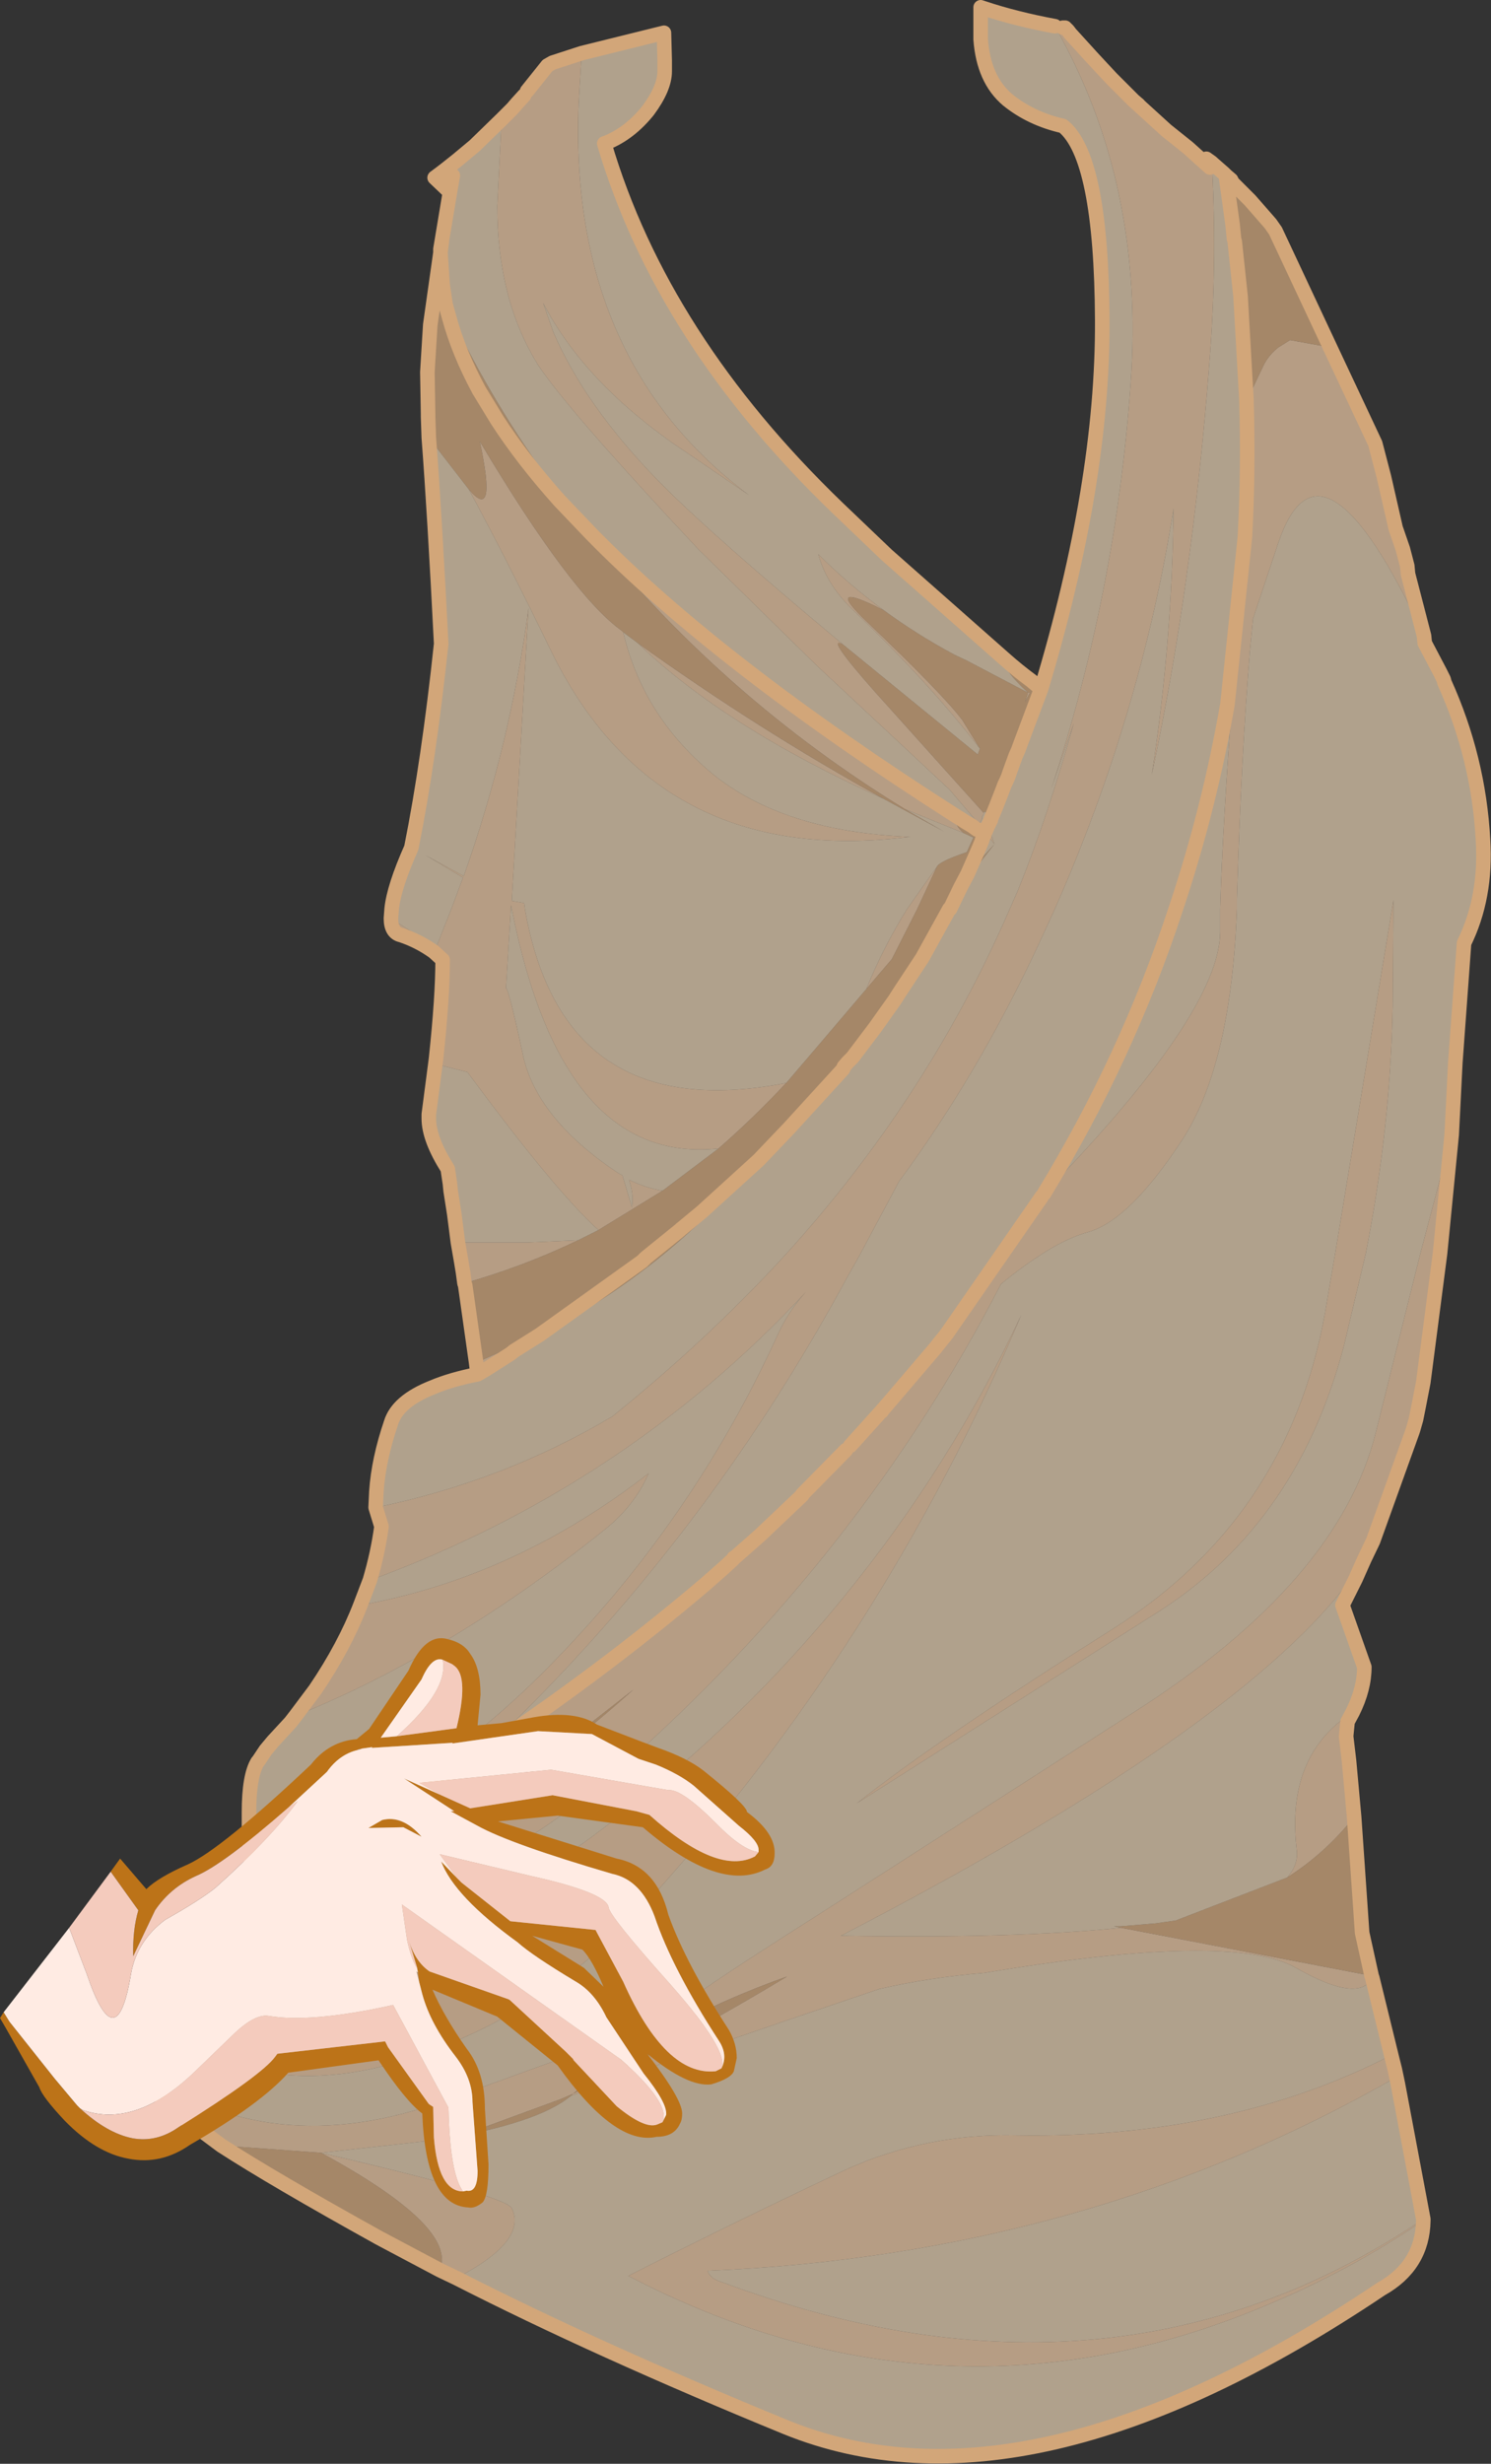
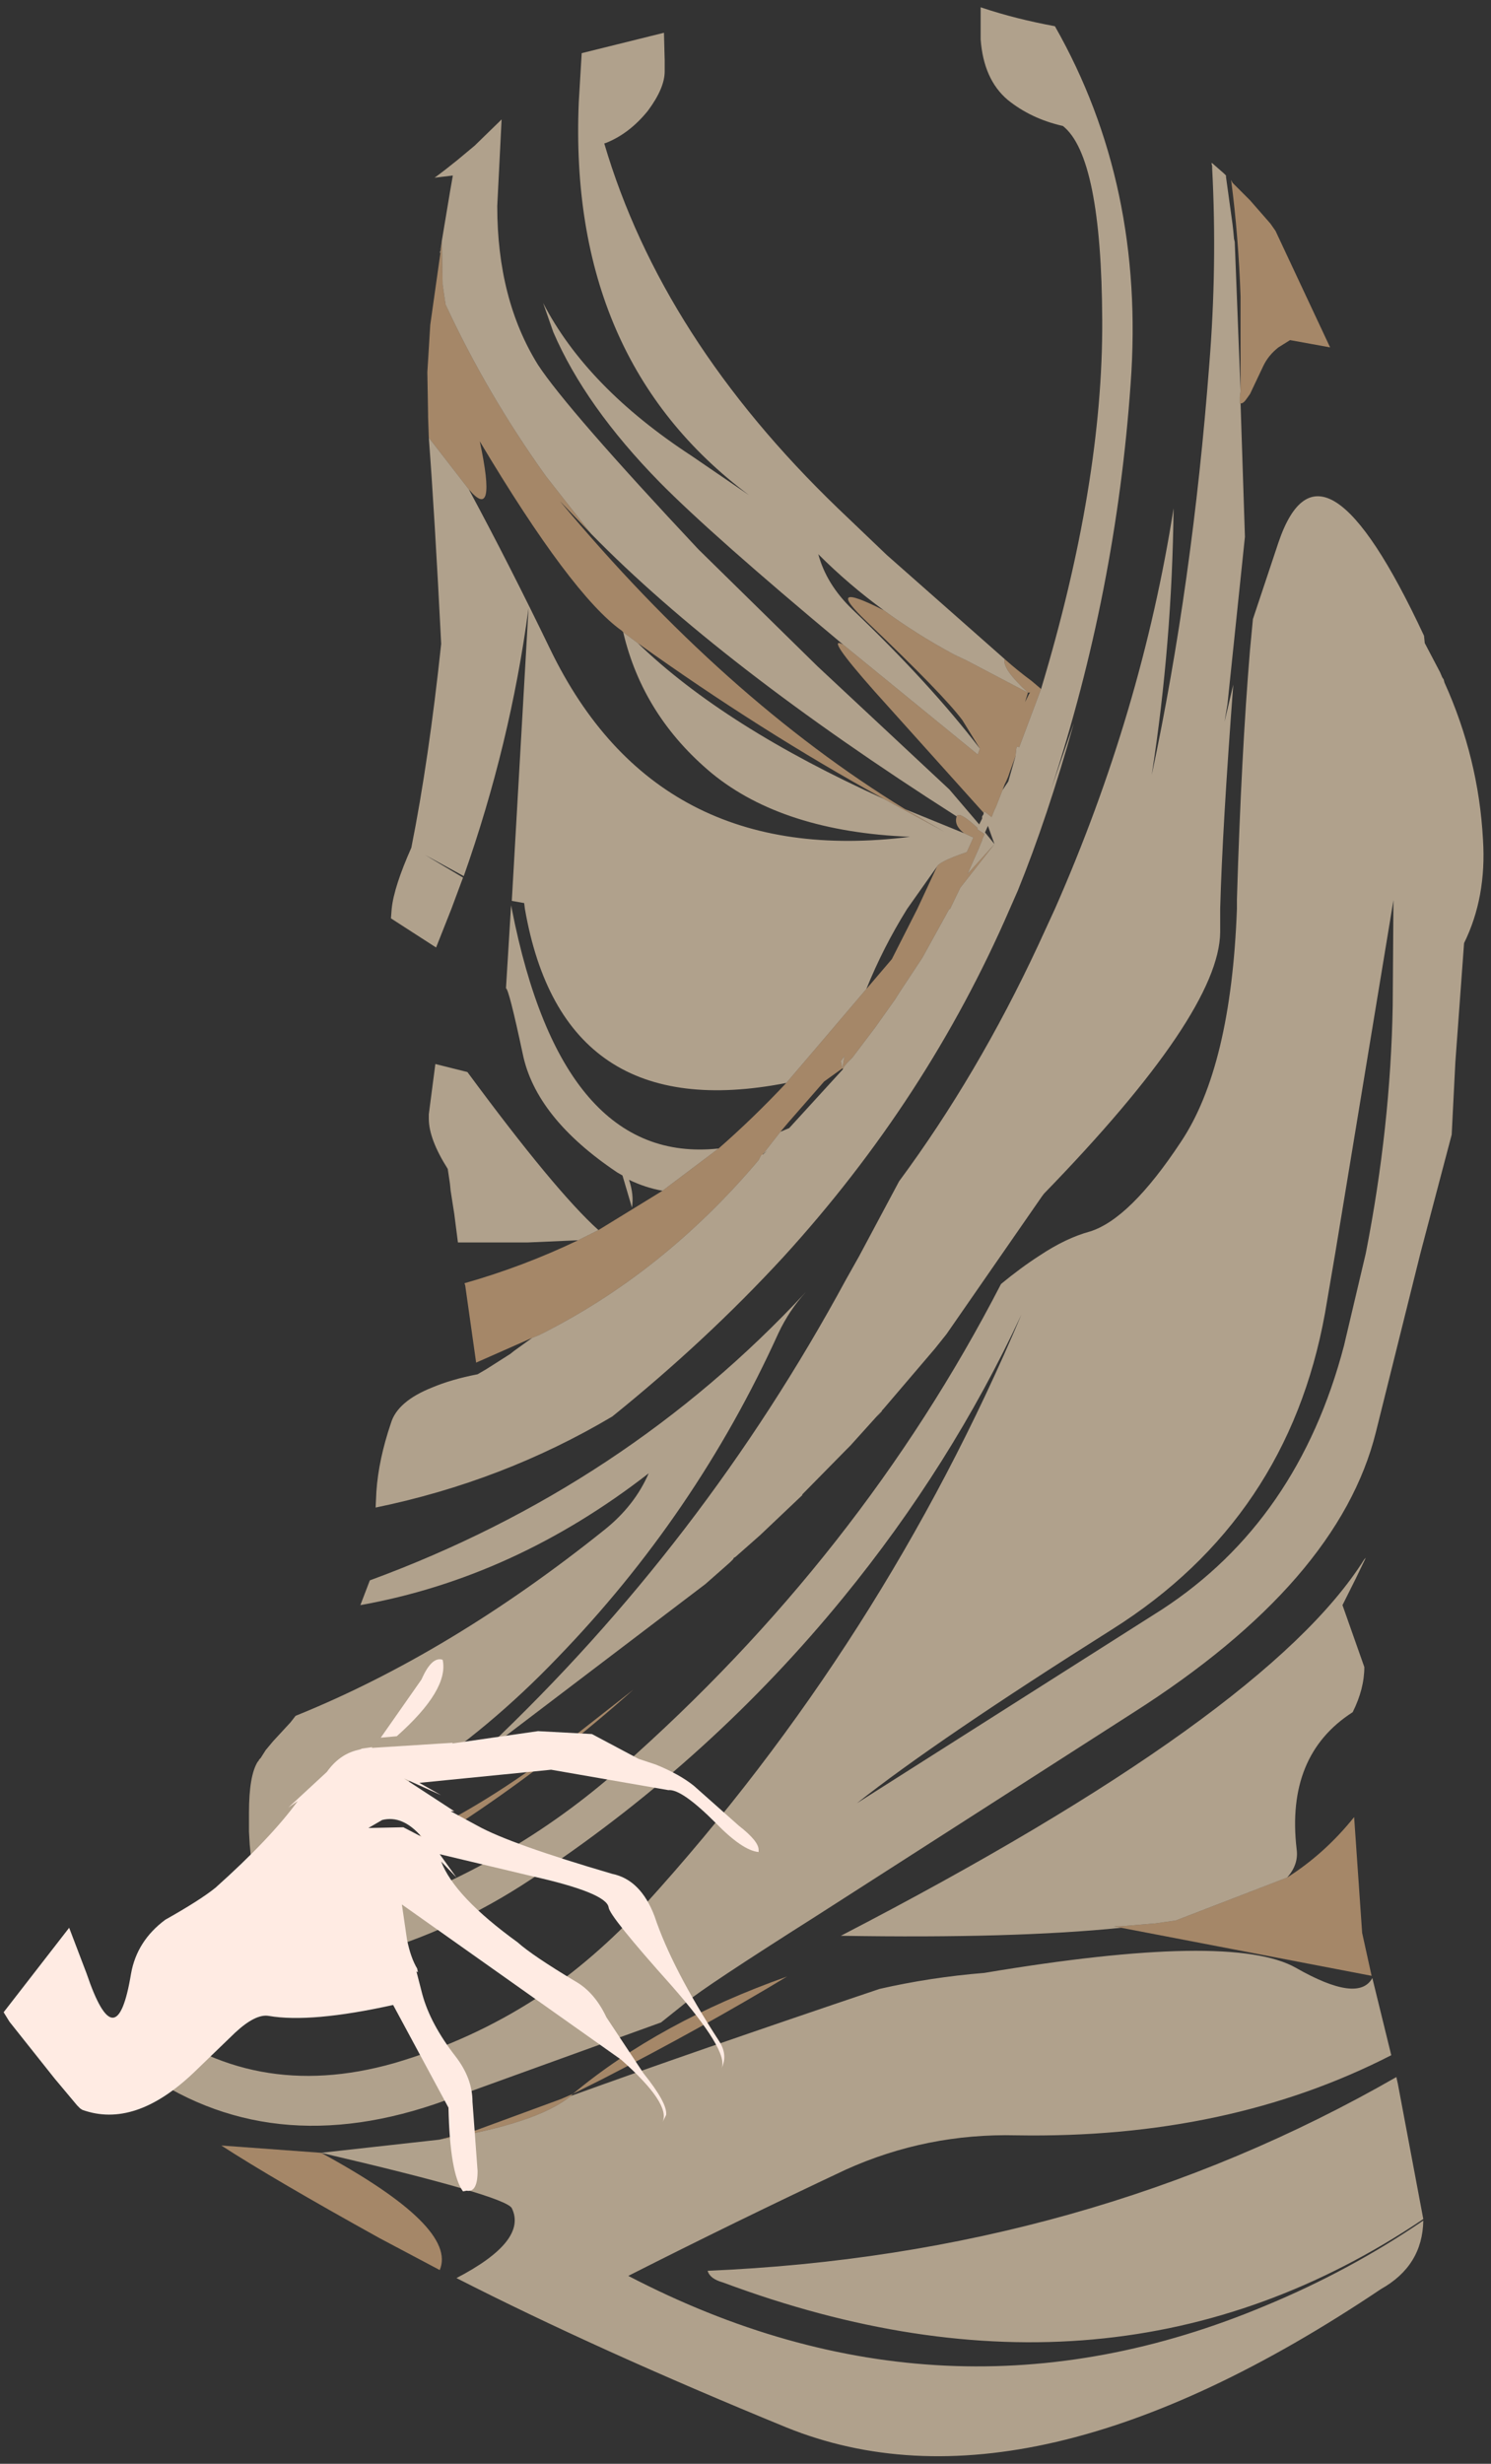
<svg xmlns="http://www.w3.org/2000/svg" height="169.15px" width="102.4px">
  <rect width="100%" height="100%" fill="#333333" stroke="none" />
  <g transform="matrix(1.0, 0.0, 0.0, 1.0, 50.95, 84.55)">
-     <path d="M40.4 -60.7 L37.65 -61.2 36.85 -60.7 Q36.15 -60.15 35.8 -59.4 L34.9 -57.5 34.65 -57.15 34.25 -64.2 34.65 -57.15 Q34.45 -56.85 34.25 -56.85 L34.2 -56.85 34.2 -57.3 34.25 -57.7 34.25 -64.2 Q34.1 -68.4 33.6 -72.2 L33.7 -72.0 34.9 -70.8 36.3 -69.2 36.65 -68.7 40.4 -60.7 M42.05 40.2 L42.6 48.15 43.25 51.1 26.05 47.8 25.55 47.7 26.0 47.7 28.4 47.5 29.1 47.4 29.8 47.3 37.45 44.35 Q40.05 42.7 42.05 40.2 M-20.75 71.3 L-24.9 69.1 Q-32.2 65.05 -35.75 62.75 L-28.9 63.25 Q-19.5 68.35 -20.75 71.3 M-37.1 49.6 L-37.15 49.25 -37.15 49.15 Q-37.15 48.75 -33.9 45.2 L-33.85 45.1 -33.65 45.1 Q-23.7 43.65 -13.7 36.35 L-7.45 31.45 Q-17.4 40.35 -29.65 46.6 -33.3 48.45 -37.1 49.6 M-18.25 9.0 L-19.0 3.7 -19.05 3.55 Q-15.0 2.4 -11.25 0.6 L-9.85 -0.1 -5.45 -2.8 -1.6 -5.7 Q0.8 -7.8 3.05 -10.2 L5.1 -12.6 8.55 -16.65 10.3 -18.7 12.05 -22.15 13.4 -25.05 Q13.55 -25.4 15.45 -26.05 L15.9 -27.05 15.25 -27.35 Q14.55 -27.9 14.75 -28.5 14.9 -28.9 16.2 -27.7 L16.15 -27.6 16.2 -27.6 16.5 -27.4 16.65 -27.3 16.65 -27.25 16.5 -26.9 16.5 -26.85 16.25 -26.25 15.5 -24.55 15.0 -23.6 15.5 -24.55 17.35 -26.6 15.0 -23.6 14.3 -22.15 14.25 -22.15 12.4 -18.8 10.85 -16.45 10.5 -15.9 9.15 -14.0 7.6 -11.95 7.25 -11.6 7.0 -11.3 6.95 -11.15 6.9 -11.2 5.65 -10.3 3.2 -7.5 2.65 -6.85 1.4 -5.25 1.3 -5.2 1.15 -4.9 Q-5.4 2.85 -13.9 7.1 L-6.85 2.05 -6.6 1.8 -4.25 -0.1 -4.2 -0.15 -2.75 -1.35 1.15 -4.9 -2.75 -1.35 -4.2 -0.15 -4.25 -0.1 -6.6 1.8 -6.85 2.05 -13.9 7.1 -14.4 7.3 -18.25 9.0 M-21.5 -54.5 L-21.55 -55.95 -21.55 -56.0 -21.55 -56.1 -21.6 -59.0 -21.4 -62.25 -20.7 -67.2 -20.6 -68.0 -20.55 -65.0 -20.7 -67.2 -20.55 -65.0 -20.35 -63.65 Q-17.5 -57.5 -13.45 -51.85 L-10.35 -47.9 -12.5 -50.15 Q-15.05 -53.0 -16.8 -55.7 L-18.05 -57.75 Q-19.45 -60.35 -20.1 -62.75 L-20.35 -63.65 -20.1 -62.75 Q-19.45 -60.35 -18.05 -57.75 L-16.8 -55.7 Q-15.05 -53.0 -12.5 -50.15 L-10.35 -47.9 Q-1.2 -36.6 11.2 -29.0 L13.9 -27.45 9.75 -29.7 Q1.3 -34.35 -7.15 -40.4 L-8.15 -41.15 -8.25 -41.25 Q-11.7 -43.7 -18.0 -54.25 -16.8 -48.65 -18.75 -50.95 L-21.5 -54.5 M18.05 -39.3 Q18.95 -38.5 19.9 -37.8 L20.55 -37.25 19.05 -33.25 18.9 -33.3 18.85 -33.15 18.8 -32.7 18.8 -32.65 18.4 -31.55 18.3 -31.25 18.15 -30.9 18.05 -30.7 17.9 -30.3 17.45 -29.15 17.35 -28.95 17.15 -28.45 16.65 -28.85 16.65 -28.8 16.6 -28.75 9.1 -37.1 Q5.65 -41.0 6.95 -40.3 L16.2 -32.75 16.35 -33.15 15.15 -35.1 Q13.85 -36.85 8.6 -41.85 5.5 -44.8 9.75 -42.65 12.0 -41.0 14.6 -39.6 L15.45 -39.2 19.35 -37.15 19.65 -37.0 19.45 -36.35 19.75 -36.95 19.8 -37.0 19.65 -37.0 Q17.85 -38.65 18.05 -39.3 M14.75 -28.5 L15.0 -28.35 15.3 -28.15 15.8 -27.85 16.15 -27.6 15.8 -27.85 15.3 -28.15 15.0 -28.35 14.75 -28.5 M6.8 -11.7 L6.9 -11.2 7.05 -12.05 6.8 -11.7 M-20.8 62.35 L-18.25 61.7 -12.4 59.55 -11.6 59.2 -11.75 59.35 Q-14.05 61.25 -20.8 62.35 M-9.6 58.2 L-11.6 59.2 Q-5.65 54.25 3.1 51.15 -2.6 54.6 -9.6 58.2 M-33.9 45.2 L-33.65 45.1 -33.9 45.2" fill="#caa279" fill-opacity="0.753" fill-rule="evenodd" stroke="none" />
-     <path d="M34.65 -57.15 L34.9 -57.5 35.8 -59.4 Q36.15 -60.15 36.85 -60.7 L37.65 -61.2 40.4 -60.7 43.5 -54.1 43.85 -52.9 44.1 -51.8 44.9 -48.3 45.4 -46.85 45.7 -45.7 45.75 -45.15 46.85 -40.9 Q39.8 -56.0 36.85 -47.3 L35.1 -42.05 34.9 -39.95 Q34.3 -32.75 34.0 -22.8 L34.0 -22.15 Q33.6 -11.3 30.15 -6.15 26.65 -0.85 23.9 0.0 22.25 0.45 20.45 1.65 19.2 2.45 17.8 3.6 8.15 22.3 -8.3 36.8 -15.95 43.6 -25.9 46.95 -31.4 48.75 -37.0 49.9 L-37.1 49.65 -37.1 49.6 Q-33.3 48.45 -29.65 46.6 -17.4 40.35 -7.45 31.45 L-13.7 36.35 Q-23.7 43.65 -33.65 45.1 -25.0 40.45 -17.5 35.45 -25.0 40.45 -33.65 45.1 L-33.85 45.1 -33.7 43.2 -33.8 42.1 -33.7 43.05 Q-21.95 38.95 -12.7 29.3 -3.15 19.45 2.5 7.0 3.25 5.4 4.4 4.15 -8.0 17.5 -25.55 23.95 -25.0 22.1 -24.75 20.25 L-25.15 18.95 Q-16.4 17.15 -8.9 12.7 -2.45 7.5 2.85 1.75 12.75 -9.1 18.4 -22.15 L18.95 -23.4 Q21.0 -28.45 22.8 -34.9 L21.25 -30.4 Q25.7 -43.95 26.7 -58.2 27.7 -71.85 21.5 -82.75 L22.05 -82.65 22.2 -82.65 22.4 -82.45 22.55 -82.25 23.05 -81.7 23.5 -81.2 24.05 -80.6 24.7 -79.9 25.4 -79.15 25.65 -78.9 26.0 -78.55 26.5 -78.05 26.9 -77.65 29.15 -75.6 30.65 -74.4 32.15 -73.05 32.3 -73.0 Q32.65 -66.3 32.1 -59.5 30.95 -44.5 28.15 -31.35 29.55 -40.4 29.65 -49.65 27.45 -35.65 21.5 -22.15 L20.35 -19.65 Q16.2 -10.75 10.8 -3.45 L8.05 1.7 7.15 3.3 Q-2.65 21.4 -17.5 35.45 L-17.55 35.55 -16.45 34.75 -16.25 34.65 Q-8.85 29.6 -2.5 24.2 -8.85 29.6 -16.25 34.65 L-2.5 24.2 -1.25 23.1 -0.8 22.7 -0.6 22.5 -0.55 22.4 -0.45 22.35 1.25 20.85 4.15 18.1 4.15 18.05 7.15 15.0 7.45 14.7 9.75 12.15 13.25 8.05 14.05 7.05 20.6 -2.4 20.75 -2.6 Q32.8 -15.0 32.85 -20.55 L32.85 -22.15 Q33.0 -27.65 33.75 -37.55 L33.15 -35.0 33.35 -36.2 34.55 -47.7 Q34.8 -52.35 34.65 -57.15 34.8 -52.35 34.55 -47.7 L34.25 -56.85 Q34.45 -56.85 34.65 -57.15 M33.6 -72.2 Q34.1 -68.4 34.25 -64.2 L33.85 -67.95 34.25 -64.2 34.25 -57.7 33.85 -67.95 33.8 -68.15 33.75 -68.7 33.7 -69.15 33.25 -72.4 33.25 -72.5 33.6 -72.2 M10.0 11.85 L9.75 12.15 10.0 11.85 M48.75 -6.65 L47.95 1.5 46.8 10.35 46.45 12.15 46.3 12.9 46.1 13.6 46.05 13.75 43.35 21.25 42.85 22.4 42.75 22.5 Q36.05 33.2 6.8 48.35 18.7 48.55 26.05 47.8 L43.25 51.1 43.3 51.25 Q42.35 53.0 38.05 50.55 33.65 48.05 16.65 50.9 12.95 51.2 9.45 52.0 -3.45 56.35 -11.75 59.35 L-11.6 59.2 -12.4 59.55 -18.25 61.7 -20.8 62.35 -28.9 63.25 Q-16.25 66.2 -15.8 67.05 -14.7 69.3 -19.6 71.85 L-20.75 71.3 Q-19.5 68.35 -28.9 63.25 L-35.75 62.75 -38.5 60.7 -41.05 58.35 -41.6 57.35 Q-32.45 64.05 -20.35 59.65 L-5.55 54.3 -3.8 52.9 Q-2.55 51.85 5.1 47.0 L26.85 33.05 Q41.0 24.05 43.55 13.75 L46.6 1.5 48.75 -6.65 M41.95 33.0 L41.6 33.65 41.5 34.65 41.7 36.35 42.05 40.2 Q40.05 42.7 37.45 44.35 38.25 43.45 38.1 42.4 37.35 35.95 41.95 33.0 M44.6 56.55 L44.7 56.95 44.85 57.55 44.95 58.05 Q23.7 70.25 -2.35 71.35 -2.2 71.9 -1.3 72.15 25.5 82.15 46.8 67.8 L46.8 67.85 46.8 67.9 Q41.75 71.35 35.95 73.75 13.9 83.0 -7.8 71.7 -0.4 67.95 7.15 64.4 12.7 61.9 18.85 62.05 33.4 62.3 44.6 56.55 M-41.0 53.9 Q-39.55 53.15 -35.95 52.65 L-35.85 52.45 -36.15 51.95 -36.7 50.9 Q-24.5 51.35 -13.85 44.05 -2.0 36.1 6.95 25.15 14.35 16.1 19.2 5.7 9.7 28.2 -6.65 46.2 -10.1 49.95 -14.05 52.6 -18.6 55.55 -23.9 57.1 -33.6 59.85 -41.0 53.9 M-30.65 33.25 L-29.3 31.45 Q-27.3 28.5 -26.2 25.65 -15.6 23.75 -6.4 16.6 -7.35 18.8 -9.4 20.45 -20.0 28.95 -30.65 33.25 M-18.15 9.8 L-18.25 9.0 -14.4 7.3 -15.65 8.2 -15.9 8.4 -17.55 9.45 -18.15 9.8 M-19.05 3.55 L-19.15 2.8 -19.3 1.9 -19.5 0.75 -14.7 0.75 -11.25 0.6 Q-15.0 2.4 -19.05 3.55 M-21.05 -11.5 L-21.0 -11.9 Q-20.55 -16.1 -20.55 -18.65 L-21.15 -19.2 Q-22.2 -19.95 -23.4 -20.35 -24.1 -20.5 -24.1 -21.5 L-21.0 -19.5 -19.95 -22.15 -19.15 -24.3 -21.75 -25.85 -19.1 -24.4 Q-15.9 -33.45 -14.65 -42.8 L-15.8 -22.7 -14.95 -22.55 -14.9 -22.15 Q-12.3 -7.2 3.05 -10.2 0.8 -7.8 -1.6 -5.7 -12.35 -4.55 -15.8 -22.15 L-15.85 -22.4 -16.2 -16.7 Q-16.0 -16.65 -15.05 -12.2 -14.15 -7.8 -8.55 -4.05 L-8.2 -3.85 -7.55 -1.65 Q-7.4 -2.5 -7.75 -3.55 -6.6 -3.0 -5.45 -2.8 L-9.85 -0.1 Q-12.8 -2.75 -18.85 -10.95 L-21.05 -11.5 M-16.5 -76.35 L-15.75 -77.1 -15.45 -77.45 -14.95 -78.0 -14.75 -78.3 -13.35 -80.05 -13.0 -80.25 -11.0 -80.9 -11.2 -77.55 Q-11.95 -59.85 0.5 -50.55 L-3.45 -53.25 Q-10.65 -57.95 -13.65 -63.75 L-12.95 -61.75 Q-10.75 -56.65 -5.65 -51.45 -2.05 -47.8 6.95 -40.3 5.65 -41.0 9.1 -37.1 L16.6 -28.75 16.6 -28.65 16.5 -28.5 16.5 -28.35 16.3 -27.95 14.25 -30.35 5.2 -38.8 -3.0 -46.85 Q-12.0 -56.45 -14.0 -59.5 -16.8 -64.0 -16.8 -70.4 L-16.5 -76.35 M32.3 -73.15 L32.2 -73.25 31.9 -73.65 32.25 -73.4 32.25 -73.35 32.3 -73.15 M44.75 -22.75 L44.7 -15.5 Q44.55 -7.15 42.85 1.5 L41.35 7.85 Q38.2 19.85 28.85 25.95 L7.9 39.25 Q13.4 34.9 25.45 27.3 37.5 19.7 40.05 5.6 L40.75 1.5 44.75 -22.75 M23.05 -81.7 L24.05 -80.6 23.05 -81.7 M43.5 -54.1 L44.1 -51.8 43.5 -54.1 M27.25 -77.35 L27.5 -77.1 26.9 -77.65 27.25 -77.35 M-10.35 -47.9 Q-1.55 -38.9 14.75 -28.5 14.55 -27.9 15.25 -27.35 L11.2 -29.0 Q-1.2 -36.6 -10.35 -47.9 M16.7 -27.4 L16.9 -27.85 17.35 -26.6 16.7 -27.4 M16.35 -33.15 Q12.9 -37.65 7.55 -42.75 5.8 -44.45 5.25 -46.5 7.35 -44.4 9.75 -42.65 5.5 -44.8 8.6 -41.85 13.85 -36.85 15.15 -35.1 L16.35 -33.15 M19.35 -37.15 L19.65 -37.0 19.8 -37.0 19.75 -36.95 19.45 -36.35 19.65 -37.0 19.35 -37.15 M-7.15 -40.4 Q1.3 -34.35 9.75 -29.7 -1.2 -34.65 -7.15 -40.4 M-18.75 -50.95 Q-16.8 -48.65 -18.0 -54.25 -11.7 -43.7 -8.25 -41.25 L-8.15 -41.15 Q-6.8 -35.4 -2.05 -31.45 2.85 -27.45 11.55 -27.1 -5.85 -24.9 -13.15 -39.95 -16.0 -45.85 -18.75 -50.95 M18.8 -32.65 L18.3 -30.9 17.9 -30.3 18.05 -30.7 18.15 -30.9 18.4 -31.55 18.8 -32.65 M13.4 -25.05 L12.05 -22.15 10.3 -18.7 8.55 -16.65 Q9.7 -19.5 11.35 -22.15 L13.4 -25.05 M6.95 -11.15 L3.25 -7.1 2.65 -6.85 3.2 -7.5 5.65 -10.3 6.9 -11.2 6.95 -11.15 M1.4 -5.25 L1.75 -5.55 1.3 -5.2 1.4 -5.25 M9.65 12.25 L9.25 12.75 9.6 12.35 9.65 12.25 9.75 12.15 9.65 12.25 M-9.6 58.2 Q-2.6 54.6 3.1 51.15 -5.65 54.25 -11.6 59.2 L-9.6 58.2 M43.35 21.25 L42.75 22.5 43.35 21.25" fill="#e0bf9e" fill-opacity="0.753" fill-rule="evenodd" stroke="none" />
+     <path d="M40.4 -60.7 L37.65 -61.2 36.85 -60.7 Q36.15 -60.15 35.8 -59.4 L34.9 -57.5 34.65 -57.15 34.25 -64.2 34.65 -57.15 Q34.45 -56.85 34.25 -56.85 L34.2 -56.85 34.2 -57.3 34.25 -57.7 34.25 -64.2 Q34.1 -68.4 33.6 -72.2 L33.7 -72.0 34.9 -70.8 36.3 -69.2 36.65 -68.7 40.4 -60.7 M42.05 40.2 L42.6 48.15 43.25 51.1 26.05 47.8 25.55 47.7 26.0 47.7 28.4 47.5 29.1 47.4 29.8 47.3 37.45 44.35 Q40.05 42.7 42.05 40.2 M-20.75 71.3 L-24.9 69.1 Q-32.2 65.05 -35.75 62.75 L-28.9 63.25 Q-19.5 68.35 -20.75 71.3 M-37.1 49.6 L-37.15 49.25 -37.15 49.15 Q-37.15 48.75 -33.9 45.2 L-33.85 45.1 -33.65 45.1 Q-23.7 43.65 -13.7 36.35 L-7.45 31.45 Q-17.4 40.35 -29.65 46.6 -33.3 48.45 -37.1 49.6 M-18.25 9.0 L-19.0 3.7 -19.05 3.55 Q-15.0 2.4 -11.25 0.6 L-9.85 -0.1 -5.45 -2.8 -1.6 -5.7 Q0.8 -7.8 3.05 -10.2 L5.1 -12.6 8.55 -16.65 10.3 -18.7 12.05 -22.15 13.4 -25.05 Q13.55 -25.4 15.45 -26.05 L15.9 -27.05 15.25 -27.35 Q14.55 -27.9 14.75 -28.5 14.9 -28.9 16.2 -27.7 L16.15 -27.6 16.2 -27.6 16.5 -27.4 16.65 -27.3 16.65 -27.25 16.5 -26.9 16.5 -26.85 16.25 -26.25 15.5 -24.55 15.0 -23.6 15.5 -24.55 17.35 -26.6 15.0 -23.6 14.3 -22.15 14.25 -22.15 12.4 -18.8 10.85 -16.45 10.5 -15.9 9.15 -14.0 7.6 -11.95 7.25 -11.6 7.0 -11.3 6.95 -11.15 6.9 -11.2 5.65 -10.3 3.2 -7.5 2.65 -6.85 1.4 -5.25 1.3 -5.2 1.15 -4.9 Q-5.4 2.85 -13.9 7.1 L-6.85 2.05 -6.6 1.8 -4.25 -0.1 -4.2 -0.15 -2.75 -1.35 1.15 -4.9 -2.75 -1.35 -4.2 -0.15 -4.25 -0.1 -6.6 1.8 -6.85 2.05 -13.9 7.1 -14.4 7.3 -18.25 9.0 M-21.5 -54.5 L-21.55 -55.95 -21.55 -56.0 -21.55 -56.1 -21.6 -59.0 -21.4 -62.25 -20.7 -67.2 -20.6 -68.0 -20.55 -65.0 -20.7 -67.2 -20.55 -65.0 -20.35 -63.65 Q-17.5 -57.5 -13.45 -51.85 L-10.35 -47.9 -12.5 -50.15 Q-15.05 -53.0 -16.8 -55.7 L-18.05 -57.75 Q-19.45 -60.35 -20.1 -62.75 L-20.35 -63.65 -20.1 -62.75 Q-19.45 -60.35 -18.05 -57.75 L-16.8 -55.7 Q-15.05 -53.0 -12.5 -50.15 Q-1.2 -36.6 11.2 -29.0 L13.9 -27.45 9.75 -29.7 Q1.3 -34.35 -7.15 -40.4 L-8.15 -41.15 -8.25 -41.25 Q-11.7 -43.7 -18.0 -54.25 -16.8 -48.65 -18.75 -50.95 L-21.5 -54.5 M18.05 -39.3 Q18.95 -38.5 19.9 -37.8 L20.55 -37.25 19.05 -33.25 18.9 -33.3 18.85 -33.15 18.8 -32.7 18.8 -32.65 18.4 -31.55 18.3 -31.25 18.15 -30.9 18.05 -30.7 17.9 -30.3 17.45 -29.15 17.35 -28.95 17.15 -28.45 16.65 -28.85 16.65 -28.8 16.6 -28.75 9.1 -37.1 Q5.65 -41.0 6.95 -40.3 L16.2 -32.75 16.35 -33.15 15.15 -35.1 Q13.85 -36.85 8.6 -41.85 5.5 -44.8 9.75 -42.65 12.0 -41.0 14.6 -39.6 L15.45 -39.2 19.35 -37.15 19.65 -37.0 19.45 -36.35 19.75 -36.95 19.8 -37.0 19.65 -37.0 Q17.85 -38.65 18.05 -39.3 M14.75 -28.5 L15.0 -28.35 15.3 -28.15 15.8 -27.85 16.15 -27.6 15.8 -27.85 15.3 -28.15 15.0 -28.35 14.75 -28.5 M6.8 -11.7 L6.9 -11.2 7.05 -12.05 6.8 -11.7 M-20.8 62.35 L-18.25 61.7 -12.4 59.55 -11.6 59.2 -11.75 59.35 Q-14.05 61.25 -20.8 62.35 M-9.6 58.2 L-11.6 59.2 Q-5.65 54.25 3.1 51.15 -2.6 54.6 -9.6 58.2 M-33.9 45.2 L-33.65 45.1 -33.9 45.2" fill="#caa279" fill-opacity="0.753" fill-rule="evenodd" stroke="none" />
    <path d="M34.55 -47.7 L33.35 -36.2 33.15 -35.0 33.75 -37.55 Q33.0 -27.65 32.85 -22.15 L32.85 -20.55 Q32.8 -15.0 20.75 -2.6 L20.6 -2.4 14.05 7.05 13.25 8.05 9.75 12.15 7.45 14.7 7.15 15.0 4.15 18.05 4.15 18.1 1.25 20.85 -0.45 22.35 -0.55 22.4 -0.6 22.5 -0.8 22.7 -1.25 23.1 -2.5 24.2 -16.25 34.65 -16.45 34.75 -17.55 35.55 -17.5 35.45 Q-2.65 21.4 7.15 3.3 L8.05 1.7 10.8 -3.45 Q16.2 -10.75 20.35 -19.65 L21.5 -22.15 Q27.45 -35.65 29.65 -49.65 29.55 -40.4 28.15 -31.35 30.95 -44.5 32.1 -59.5 32.65 -66.3 32.3 -73.0 L32.3 -73.15 32.25 -73.35 32.3 -73.35 33.1 -72.65 33.25 -72.5 33.25 -72.4 33.7 -69.15 33.75 -68.7 33.8 -68.15 33.85 -67.95 34.25 -57.7 34.2 -57.3 34.2 -56.85 34.25 -56.85 34.55 -47.7 M46.85 -40.9 L46.9 -40.4 47.95 -38.4 48.1 -38.05 48.2 -37.9 48.25 -37.7 Q50.6 -32.5 50.9 -26.9 51.15 -22.95 49.6 -19.8 L49.0 -11.6 48.75 -6.65 46.6 1.5 43.55 13.75 Q41.0 24.05 26.85 33.05 L5.1 47.0 Q-2.55 51.85 -3.8 52.9 L-5.55 54.3 -20.35 59.65 Q-32.45 64.05 -41.6 57.35 L-42.05 56.3 -42.15 55.85 Q-42.15 54.65 -41.4 54.15 L-41.0 53.9 Q-33.6 59.85 -23.9 57.1 -18.6 55.55 -14.05 52.6 -10.1 49.95 -6.65 46.2 9.7 28.2 19.2 5.7 14.35 16.1 6.95 25.15 -2.0 36.1 -13.85 44.05 -24.5 51.35 -36.7 50.9 L-36.8 50.65 -37.0 49.9 Q-31.4 48.75 -25.9 46.95 -15.95 43.6 -8.3 36.8 8.15 22.3 17.8 3.6 19.2 2.45 20.45 1.65 22.25 0.45 23.9 0.0 26.65 -0.85 30.15 -6.15 33.6 -11.3 34.0 -22.15 L34.0 -22.8 Q34.3 -32.75 34.9 -39.95 L35.1 -42.05 36.85 -47.3 Q39.8 -56.0 46.85 -40.9 M42.85 22.4 L42.15 23.85 41.5 25.15 41.25 25.65 42.75 29.9 Q42.75 31.4 41.95 33.0 37.35 35.95 38.1 42.4 38.25 43.45 37.45 44.35 L29.8 47.3 29.1 47.4 28.4 47.5 26.0 47.7 25.55 47.7 26.05 47.8 Q18.7 48.55 6.8 48.35 36.05 33.2 42.75 22.5 L42.15 23.85 42.75 22.5 42.85 22.4 M43.3 51.25 L44.6 56.55 Q33.4 62.3 18.85 62.05 12.7 61.9 7.15 64.4 -0.4 67.95 -7.8 71.7 13.9 83.0 35.95 73.75 41.75 71.35 46.8 67.9 46.75 71.0 43.9 72.6 19.7 88.85 3.05 82.1 -10.0 76.75 -19.6 71.85 -14.7 69.3 -15.8 67.05 -16.25 66.2 -28.9 63.25 L-20.8 62.35 Q-14.05 61.25 -11.75 59.35 -3.45 56.35 9.45 52.0 12.95 51.2 16.65 50.9 33.65 48.05 38.05 50.55 42.35 53.0 43.3 51.25 M45.05 58.5 L46.8 67.8 Q25.5 82.15 -1.3 72.15 -2.2 71.9 -2.35 71.35 23.7 70.25 44.95 58.05 L45.05 58.5 M-33.8 42.1 L-33.85 41.2 -33.85 39.9 Q-33.85 37.35 -33.25 36.4 L-33.2 36.35 -33.15 36.25 -33.1 36.2 -33.05 36.15 -32.7 35.6 -32.2 35.0 -31.0 33.7 -30.65 33.25 Q-20.0 28.95 -9.4 20.45 -7.35 18.8 -6.4 16.6 -15.6 23.75 -26.2 25.65 L-25.55 23.95 Q-8.0 17.5 4.4 4.15 3.25 5.4 2.5 7.0 -3.15 19.45 -12.7 29.3 -21.95 38.95 -33.7 43.05 L-33.8 42.1 M-25.15 18.95 L-25.15 18.9 -25.1 17.85 Q-24.95 15.65 -24.1 13.15 -23.65 11.65 -21.25 10.7 -19.95 10.15 -18.15 9.8 L-17.55 9.45 -15.9 8.4 -15.65 8.2 -13.9 7.1 -15.65 8.2 -14.4 7.3 -13.9 7.1 Q-5.4 2.85 1.15 -4.9 L3.25 -7.1 1.15 -4.9 1.3 -5.2 1.75 -5.55 1.4 -5.25 2.65 -6.85 3.25 -7.1 6.95 -11.15 7.0 -11.3 7.25 -11.6 7.6 -11.95 9.15 -14.0 10.5 -15.9 10.85 -16.45 12.4 -18.8 14.25 -22.15 14.3 -22.15 15.0 -23.6 17.35 -26.6 16.9 -27.85 16.7 -27.4 16.65 -27.3 16.7 -27.4 17.35 -26.6 15.5 -24.55 16.25 -26.25 16.5 -26.85 16.5 -26.9 16.65 -27.25 16.65 -27.3 16.5 -27.4 16.2 -27.6 16.15 -27.6 16.2 -27.7 Q14.9 -28.9 14.75 -28.5 -1.55 -38.9 -10.35 -47.9 L-13.45 -51.85 Q-17.5 -57.5 -20.35 -63.65 L-20.55 -65.0 -20.6 -68.0 -20.7 -67.35 -20.7 -67.2 -20.75 -67.2 -20.7 -67.4 -20.7 -67.45 -20.05 -71.35 -19.85 -72.5 -21.1 -72.35 Q-20.35 -72.9 -19.55 -73.55 L-18.65 -74.3 -18.35 -74.55 -16.5 -76.35 -16.8 -70.4 Q-16.8 -64.0 -14.0 -59.5 -12.0 -56.45 -3.0 -46.85 L5.2 -38.8 14.25 -30.35 16.3 -27.95 16.5 -28.35 16.5 -28.5 16.6 -28.65 16.6 -28.75 16.65 -28.8 16.65 -28.85 17.15 -28.45 17.35 -28.95 17.45 -29.15 17.1 -28.3 17.1 -28.25 16.9 -27.85 17.1 -28.25 17.1 -28.3 17.45 -29.15 17.9 -30.3 18.3 -30.9 18.8 -32.65 18.8 -32.7 18.85 -33.15 18.9 -33.3 19.05 -33.25 20.55 -37.25 Q24.8 -51.35 24.75 -62.55 24.7 -73.8 22.05 -75.9 19.85 -76.4 18.25 -77.7 16.6 -79.1 16.4 -81.85 L16.4 -84.05 16.55 -84.0 Q18.8 -83.25 21.5 -82.75 27.7 -71.85 26.7 -58.2 25.7 -43.95 21.25 -30.4 L22.8 -34.9 Q21.0 -28.45 18.95 -23.4 L18.4 -22.15 Q12.75 -9.1 2.85 1.75 -2.45 7.5 -8.9 12.7 -16.4 17.15 -25.15 18.95 M-19.5 0.75 L-19.75 -1.2 -20.0 -2.8 -20.05 -3.3 -20.2 -4.3 Q-21.5 -6.35 -21.5 -7.75 L-21.5 -8.05 -21.05 -11.5 -18.85 -10.95 Q-12.8 -2.75 -9.85 -0.1 L-11.25 0.6 -14.7 0.75 -19.5 0.75 M-24.1 -21.5 L-24.05 -22.15 Q-23.9 -23.65 -22.7 -26.35 -21.5 -32.35 -20.65 -40.35 -21.1 -49.25 -21.5 -54.5 L-18.75 -50.95 Q-16.0 -45.85 -13.15 -39.95 -5.85 -24.9 11.55 -27.1 2.85 -27.45 -2.05 -31.45 -6.8 -35.4 -8.15 -41.15 L-7.15 -40.4 Q-1.2 -34.65 9.75 -29.7 L13.9 -27.45 11.2 -29.0 15.25 -27.35 15.9 -27.05 15.45 -26.05 Q13.55 -25.4 13.4 -25.05 L11.35 -22.15 Q9.7 -19.5 8.55 -16.65 L5.1 -12.6 3.05 -10.2 Q-12.3 -7.2 -14.9 -22.15 L-14.95 -22.55 -15.8 -22.7 -14.65 -42.8 Q-15.9 -33.45 -19.1 -24.4 L-21.75 -25.85 -19.15 -24.3 -19.95 -22.15 -21.0 -19.5 -24.1 -21.5 M-11.0 -80.9 L-5.35 -82.3 -5.3 -80.4 -5.3 -79.65 Q-5.3 -78.5 -6.45 -76.95 -7.7 -75.4 -9.3 -74.75 L-9.45 -74.7 Q-5.5 -61.3 6.6 -49.65 L9.95 -46.45 18.05 -39.3 Q17.85 -38.65 19.65 -37.0 L19.35 -37.15 15.45 -39.2 14.6 -39.6 Q12.0 -41.0 9.75 -42.65 7.35 -44.4 5.25 -46.5 5.8 -44.45 7.55 -42.75 12.9 -37.65 16.35 -33.15 L16.2 -32.75 6.95 -40.3 Q-2.05 -47.8 -5.65 -51.45 -10.75 -56.65 -12.95 -61.75 L-13.65 -63.75 Q-10.65 -57.95 -3.45 -53.25 L0.5 -50.55 Q-11.95 -59.85 -11.2 -77.55 L-11.0 -80.9 M47.95 -38.4 L48.2 -37.9 47.95 -38.4 M44.75 -22.75 L40.75 1.5 40.05 5.6 Q37.5 19.7 25.45 27.3 13.4 34.9 7.9 39.25 L28.85 25.95 Q38.2 19.85 41.35 7.85 L42.85 1.5 Q44.55 -7.15 44.7 -15.5 L44.75 -22.75 M33.8 -68.15 L33.7 -69.15 33.8 -68.15 M-20.7 -67.4 L-20.7 -67.35 -20.7 -67.4 M-5.45 -2.8 Q-6.6 -3.0 -7.75 -3.55 -7.4 -2.5 -7.55 -1.65 L-8.2 -3.85 -8.55 -4.05 Q-14.15 -7.8 -15.05 -12.2 -16.0 -16.65 -16.2 -16.7 L-15.85 -22.4 -15.8 -22.15 Q-12.35 -4.55 -1.6 -5.7 L-5.45 -2.8 M18.8 -32.65 L19.0 -33.1 19.05 -33.25 19.0 -33.1 18.8 -32.65 M6.8 -11.7 L7.05 -12.05 6.9 -11.2 6.8 -11.7 M20.75 -2.6 Q26.45 -11.95 29.8 -22.15 32.1 -29.0 33.35 -36.2 32.1 -29.0 29.8 -22.15 26.45 -11.95 20.75 -2.6 M9.6 12.35 L9.25 12.75 9.65 12.25 9.6 12.35 M-1.25 23.1 L-0.6 22.5 -1.25 23.1 M-17.5 35.45 L-16.25 34.65 -17.5 35.45 M-33.2 36.35 L-33.1 36.2 -33.2 36.35" fill="#efd9ba" fill-opacity="0.663" fill-rule="evenodd" stroke="none" />
-     <path d="M40.4 -60.7 L36.65 -68.7 36.3 -69.2 34.9 -70.8 33.7 -72.0 33.6 -72.2 33.25 -72.5 33.25 -72.4 33.7 -69.15 33.8 -68.15 33.85 -67.95 34.25 -64.2 34.65 -57.15 Q34.8 -52.35 34.55 -47.7 L33.35 -36.2 Q32.1 -29.0 29.8 -22.15 26.45 -11.95 20.75 -2.6 M20.6 -2.4 L14.05 7.05 13.25 8.05 9.75 12.15 10.0 11.85 M40.4 -60.7 L43.5 -54.1 44.1 -51.8 44.9 -48.3 45.4 -46.85 45.7 -45.7 45.75 -45.15 46.85 -40.9 46.9 -40.4 47.95 -38.4 48.2 -37.9 48.25 -37.7 Q50.6 -32.5 50.9 -26.9 51.15 -22.95 49.6 -19.8 L49.0 -11.6 48.75 -6.65 47.95 1.5 46.8 10.35 46.45 12.15 46.3 12.9 46.1 13.6 46.05 13.75 43.35 21.25 42.75 22.5 42.15 23.85 41.5 25.15 41.25 25.65 42.75 29.9 Q42.75 31.4 41.95 33.0 L41.6 33.65 41.5 34.65 41.7 36.35 42.05 40.2 42.6 48.15 43.25 51.1 43.3 51.25 44.6 56.55 44.7 56.95 44.85 57.55 45.05 58.5 46.8 67.8 46.8 67.85 46.8 67.9 Q46.75 71.0 43.9 72.6 19.7 88.85 3.05 82.1 -10.0 76.75 -19.6 71.85 L-20.75 71.3 -24.9 69.1 Q-32.2 65.05 -35.75 62.75 L-38.5 60.7 -41.05 58.35 -41.6 57.35 -42.05 56.3 -42.15 55.85 Q-42.15 54.65 -41.4 54.15 L-41.0 53.9 Q-39.55 53.15 -35.95 52.65 L-35.85 52.45 -36.15 51.95 -36.7 50.9 -36.8 50.65 -37.1 49.65 -37.1 49.6 -37.15 49.25 -37.15 49.15 Q-37.15 48.75 -33.9 45.2 L-33.85 45.1 -33.7 43.2 -33.8 42.1 -33.85 41.2 -33.85 39.9 Q-33.85 37.35 -33.25 36.4 L-33.2 36.35 -33.1 36.2 -32.7 35.6 -32.2 35.0 -31.0 33.7 -30.65 33.25 -29.3 31.45 Q-27.3 28.5 -26.2 25.65 L-25.55 23.95 Q-25.0 22.1 -24.75 20.25 L-25.15 18.95 -25.15 18.9 -25.1 17.85 Q-24.95 15.65 -24.1 13.15 -23.65 11.65 -21.25 10.7 -19.95 10.15 -18.15 9.8 L-18.25 9.0 -19.0 3.7 -19.05 3.55 -19.15 2.8 -19.3 1.9 -19.5 0.75 -19.75 -1.2 -20.0 -2.8 -20.05 -3.3 -20.2 -4.3 Q-21.5 -6.35 -21.5 -7.75 L-21.5 -8.05 -21.05 -11.5 -21.0 -11.9 Q-20.55 -16.1 -20.55 -18.65 L-21.15 -19.2 Q-22.2 -19.95 -23.4 -20.35 -24.1 -20.5 -24.1 -21.5 L-24.05 -22.15 Q-23.9 -23.65 -22.7 -26.35 -21.5 -32.35 -20.65 -40.35 -21.1 -49.25 -21.5 -54.5 L-21.55 -55.95 -21.55 -56.0 -21.55 -56.1 -21.6 -59.0 -21.4 -62.25 -20.7 -67.2 -20.6 -68.0 M-20.7 -67.4 L-20.7 -67.45 -20.05 -71.35 -21.1 -72.35 Q-20.35 -72.9 -19.55 -73.55 L-18.65 -74.3 -18.35 -74.55 -16.5 -76.35 -15.75 -77.1 -15.45 -77.45 -14.95 -78.0 M-14.75 -78.3 L-13.35 -80.05 -13.0 -80.25 -11.0 -80.9 -5.35 -82.3 -5.3 -80.4 -5.3 -79.65 Q-5.3 -78.5 -6.45 -76.95 -7.7 -75.4 -9.3 -74.75 L-9.45 -74.7 Q-5.5 -61.3 6.6 -49.65 L9.95 -46.45 18.05 -39.3 Q18.95 -38.5 19.9 -37.8 L20.55 -37.25 Q24.8 -51.35 24.75 -62.55 24.7 -73.8 22.05 -75.9 19.85 -76.4 18.25 -77.7 16.6 -79.1 16.4 -81.85 L16.4 -84.05 16.55 -84.0 Q18.8 -83.25 21.5 -82.75 M22.05 -82.65 L22.2 -82.65 22.4 -82.45 22.55 -82.25 23.05 -81.7 24.05 -80.6 24.7 -79.9 25.4 -79.15 25.65 -78.9 26.0 -78.55 26.5 -78.05 26.9 -77.65 29.15 -75.6 30.65 -74.4 32.15 -73.05 M31.9 -73.65 L32.25 -73.4 32.25 -73.35 32.3 -73.35 33.1 -72.65 33.25 -72.5 M26.9 -77.65 L27.25 -77.35 M-20.05 -71.35 L-19.85 -72.5 -21.1 -72.35 M-20.7 -67.35 L-20.7 -67.2 -20.55 -65.0 -20.35 -63.65 -20.1 -62.75 Q-19.45 -60.35 -18.05 -57.75 L-16.8 -55.7 Q-15.05 -53.0 -12.5 -50.15 L-10.35 -47.9 Q-1.55 -38.9 14.75 -28.5 L15.0 -28.35 15.3 -28.15 15.8 -27.85 16.15 -27.6 16.2 -27.6 16.5 -27.4 16.65 -27.3 16.7 -27.4 16.9 -27.85 17.1 -28.25 17.1 -28.3 17.45 -29.15 17.9 -30.3 18.05 -30.7 18.15 -30.9 18.3 -31.25 18.4 -31.55 18.8 -32.65 19.0 -33.1 19.05 -33.25 20.55 -37.25 M-20.7 -67.35 L-20.7 -67.4 M15.5 -24.55 L16.25 -26.25 16.5 -26.85 16.5 -26.9 16.65 -27.25 16.65 -27.3 M15.0 -23.6 L15.5 -24.55 M6.95 -11.15 L7.0 -11.3 7.25 -11.6 7.6 -11.95 9.15 -14.0 10.5 -15.9 10.85 -16.45 12.4 -18.8 14.25 -22.15 14.3 -22.15 15.0 -23.6 M3.25 -7.1 L6.95 -11.15 M3.25 -7.1 L1.15 -4.9 -2.75 -1.35 -4.2 -0.15 -4.25 -0.1 -6.6 1.8 -6.85 2.05 -13.9 7.1 -15.65 8.2 -15.9 8.4 -17.55 9.45 -18.15 9.8 M9.65 12.25 L9.75 12.15 7.45 14.7 M7.15 15.0 L4.15 18.05 4.15 18.1 1.25 20.85 -0.45 22.35 -0.55 22.4 M-1.25 23.1 L-2.5 24.2 Q-8.85 29.6 -16.25 34.65 L-17.5 35.45 Q-25.0 40.45 -33.65 45.1 L-33.9 45.2 M9.65 12.25 L9.6 12.35 M-0.6 22.5 L-1.25 23.1" fill="none" stroke="#d2a679" stroke-linecap="round" stroke-linejoin="round" stroke-width="1.0" />
-     <path d="M-20.55 29.4 Q-21.3 29.15 -22.0 30.75 L-24.8 34.75 -23.7 34.65 -19.6 34.1 Q-18.75 30.65 -19.7 29.85 L-19.9 29.7 -20.55 29.4 M1.15 42.6 L1.15 42.45 Q1.15 41.85 -0.2 40.8 L-3.3 38.05 Q-4.3 37.25 -5.9 36.6 L-7.1 36.2 -10.3 34.5 -14.0 34.3 -19.9 35.15 -19.85 35.1 -25.4 35.45 -25.4 35.4 -26.1 35.5 -26.35 35.55 -26.4 35.6 Q-27.65 35.9 -28.5 37.1 L-31.15 39.55 Q-35.6 43.45 -37.5 44.25 -39.25 45.05 -40.3 46.6 L-41.8 49.75 Q-41.85 47.95 -41.45 46.6 L-43.35 43.95 -42.7 43.05 -40.9 45.15 Q-40.1 44.35 -38.05 43.45 -35.75 42.4 -29.6 36.6 -28.35 35.0 -26.45 34.85 L-25.6 34.15 -22.9 30.15 Q-21.75 27.5 -20.15 28.0 -19.1 28.25 -18.65 29.0 -17.95 29.95 -17.95 31.8 L-18.15 33.9 -16.5 33.75 -14.3 33.35 Q-11.45 32.85 -9.95 33.85 L-6.95 35.0 -5.75 35.45 Q-3.75 36.15 -2.65 37.0 0.35 39.4 0.35 39.85 2.3 41.3 2.25 42.7 2.25 43.6 1.6 43.8 -1.55 45.4 -6.8 40.9 L-12.65 40.1 -16.75 40.5 -8.6 43.05 Q-5.85 43.6 -5.05 46.9 -3.85 50.25 -0.9 54.8 -0.35 55.75 -0.35 56.75 L-0.55 57.65 Q-0.75 58.15 -2.1 58.55 -3.7 58.75 -6.5 56.45 -4.1 59.55 -4.1 60.55 -4.1 61.0 -4.25 61.25 -4.65 62.15 -5.85 62.15 -8.7 62.8 -12.65 57.25 L-16.8 53.9 -21.25 52.05 Q-20.45 53.9 -18.9 56.1 -17.65 57.7 -17.65 60.2 L-17.4 64.05 Q-17.4 66.2 -17.8 66.65 -18.35 67.1 -18.8 67.0 -21.7 66.85 -21.95 60.55 -23.05 59.75 -24.95 56.9 L-31.15 57.75 Q-33.05 59.9 -37.9 62.7 -39.9 64.1 -42.15 63.65 -44.35 63.25 -46.5 61.05 -48.05 59.4 -48.25 58.75 L-50.6 54.6 -50.95 54.0 -50.7 53.6 -50.3 54.25 -47.2 58.15 -45.65 60.0 -45.45 60.2 Q-43.6 61.9 -41.85 62.25 -40.2 62.55 -38.7 61.5 -32.95 57.9 -32.05 56.65 L-31.9 56.45 -24.5 55.6 -24.3 56.0 -21.5 59.9 -21.2 60.1 -21.15 62.2 Q-20.85 65.9 -19.15 65.9 L-18.9 65.85 Q-18.15 66.0 -18.15 64.5 L-18.5 59.75 Q-18.5 58.15 -19.65 56.65 -21.4 54.4 -21.95 52.35 L-22.15 51.6 -22.25 50.85 -22.3 50.6 -22.3 50.55 -22.85 48.75 Q-22.4 50.15 -21.45 50.8 L-16.05 52.7 -15.95 52.75 -12.1 56.3 -11.6 56.8 -11.55 56.9 -8.6 60.05 Q-6.65 61.65 -5.8 61.3 L-5.45 61.15 -5.2 60.65 Q-5.1 59.85 -6.75 57.8 L-9.3 53.95 Q-10.1 52.25 -11.4 51.5 -14.4 49.7 -15.4 48.8 -19.75 45.65 -20.65 43.25 L-19.6 44.35 -19.25 44.7 -15.9 47.35 -10.05 47.95 -8.15 51.5 Q-5.25 58.0 -1.8 57.65 L-1.4 57.45 Q-0.95 56.55 -1.55 55.6 -4.8 50.6 -6.0 47.0 -6.95 44.5 -8.9 44.1 -15.9 42.05 -18.15 40.8 L-20.0 39.8 -19.75 39.8 -23.2 37.55 -20.65 38.7 -18.65 39.6 -13.0 38.7 -7.25 39.8 -6.35 40.05 Q-1.65 44.25 0.9 42.9 L1.15 42.6 M-24.7 40.4 Q-23.3 40.05 -22.0 41.55 L-23.25 40.9 -25.65 40.95 -24.7 40.4 M-9.5 51.85 Q-10.3 49.95 -10.95 49.3 L-14.4 48.35 -10.85 50.55 -9.5 51.85" fill="#bc7318" fill-rule="evenodd" stroke="none" />
    <path d="M-23.7 34.65 L-24.8 34.75 -22.0 30.75 Q-21.3 29.15 -20.55 29.4 -20.1 31.45 -23.7 34.65 M-26.1 35.5 L-25.4 35.4 -25.4 35.45 -19.85 35.1 -19.9 35.15 -14.0 34.3 -10.3 34.5 -7.1 36.2 -5.9 36.6 Q-4.3 37.25 -3.3 38.05 L-0.2 40.8 Q1.15 41.85 1.15 42.45 L1.15 42.6 Q0.05 42.5 -1.8 40.6 -4.15 38.25 -5.05 38.35 L-13.1 36.95 -22.15 37.85 -20.65 38.7 -23.2 37.55 -19.75 39.8 -20.0 39.8 -18.15 40.8 Q-15.9 42.05 -8.9 44.1 -6.95 44.5 -6.0 47.0 -4.8 50.6 -1.55 55.6 -0.95 56.55 -1.4 57.45 -0.85 56.3 -4.85 51.75 -9.1 47.0 -9.15 46.4 -9.3 45.4 -14.45 44.25 L-20.75 42.75 -19.6 44.35 -20.65 43.25 Q-19.75 45.65 -15.4 48.8 -14.4 49.7 -11.4 51.5 -10.1 52.25 -9.3 53.95 L-6.75 57.8 Q-5.1 59.85 -5.2 60.65 L-5.45 61.15 Q-4.85 59.9 -8.3 56.85 L-23.35 46.2 -23.0 48.6 Q-22.75 49.85 -22.3 50.6 L-22.25 50.85 -22.35 50.8 -21.95 52.35 Q-21.4 54.4 -19.65 56.65 -18.5 58.15 -18.5 59.75 L-18.15 64.5 Q-18.15 66.0 -18.9 65.85 L-19.15 65.9 Q-20.05 64.7 -20.15 60.15 L-23.95 53.1 Q-29.6 54.35 -32.5 53.85 -33.4 53.7 -34.8 55.0 L-37.65 57.75 Q-41.7 61.6 -45.3 60.3 L-45.45 60.2 -45.65 60.0 -47.2 58.15 -50.3 54.25 -50.7 53.6 -46.2 47.8 -45.0 50.95 Q-42.95 57.0 -41.95 50.95 -41.55 48.7 -39.6 47.25 -37.2 45.9 -36.15 45.05 -32.35 41.65 -30.5 39.1 L-31.15 39.55 -28.5 37.1 Q-27.65 35.9 -26.4 35.6 L-26.2 35.55 -26.1 35.5 M-24.7 40.4 L-25.65 40.95 -23.25 40.9 -22.0 41.55 Q-23.3 40.05 -24.7 40.4" fill="#ffebe3" fill-rule="evenodd" stroke="none" />
-     <path d="M-20.55 29.4 L-19.9 29.7 -19.7 29.85 Q-18.75 30.65 -19.6 34.1 L-23.7 34.65 Q-20.1 31.45 -20.55 29.4 M1.15 42.6 L0.9 42.9 Q-1.65 44.25 -6.35 40.05 L-7.25 39.8 -13.0 38.7 -18.65 39.6 -20.65 38.7 -22.15 37.85 -13.1 36.95 -5.05 38.35 Q-4.15 38.25 -1.8 40.6 0.05 42.5 1.15 42.6 M-1.4 57.45 L-1.8 57.65 Q-5.25 58.0 -8.15 51.5 L-10.05 47.95 -15.9 47.35 -19.25 44.7 -19.6 44.35 -20.75 42.75 -14.45 44.25 Q-9.3 45.4 -9.15 46.4 -9.1 47.0 -4.85 51.75 -0.85 56.3 -1.4 57.45 M-5.45 61.15 L-5.8 61.3 Q-6.65 61.65 -8.6 60.05 L-11.55 56.9 -11.6 56.8 -12.1 56.3 -15.95 52.75 -16.05 52.7 -21.45 50.8 Q-22.4 50.15 -22.85 48.75 L-22.3 50.55 -22.3 50.6 Q-22.75 49.85 -23.0 48.6 L-23.35 46.2 -8.3 56.85 Q-4.85 59.9 -5.45 61.15 M-19.15 65.9 Q-20.85 65.9 -21.15 62.2 L-21.2 60.1 -21.5 59.9 -24.3 56.0 -24.5 55.6 -31.9 56.45 -32.05 56.65 Q-32.95 57.9 -38.7 61.5 -40.2 62.55 -41.85 62.25 -43.6 61.9 -45.45 60.2 L-45.3 60.3 Q-41.7 61.6 -37.65 57.75 L-34.8 55.0 Q-33.4 53.7 -32.5 53.85 -29.6 54.35 -23.95 53.1 L-20.15 60.15 Q-20.05 64.7 -19.15 65.9 M-43.35 43.95 L-41.45 46.6 Q-41.85 47.95 -41.8 49.75 L-40.3 46.6 Q-39.25 45.05 -37.5 44.25 -35.6 43.45 -31.15 39.55 L-30.5 39.1 Q-32.35 41.65 -36.15 45.05 -37.2 45.9 -39.6 47.25 -41.55 48.7 -41.95 50.95 -42.95 57.0 -45.0 50.95 L-46.2 47.8 -43.35 43.95" fill="#f4cbbd" fill-rule="evenodd" stroke="none" />
  </g>
</svg>